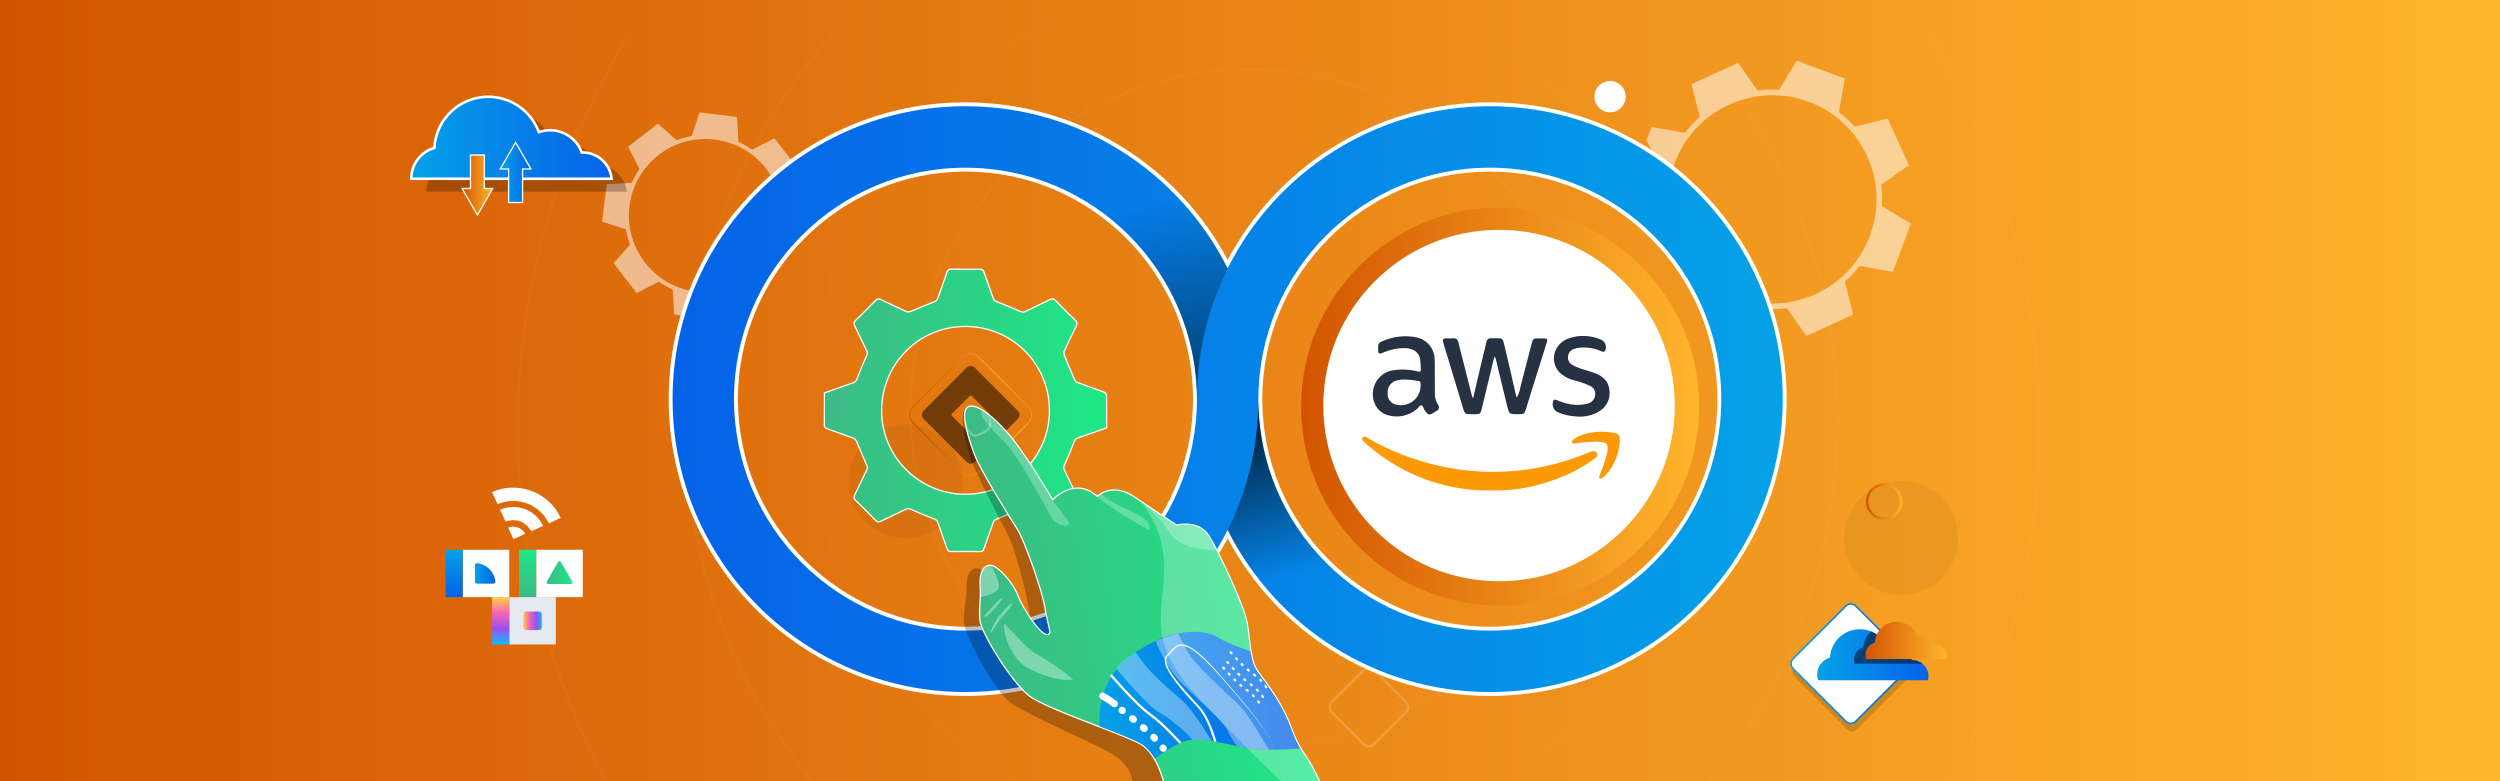
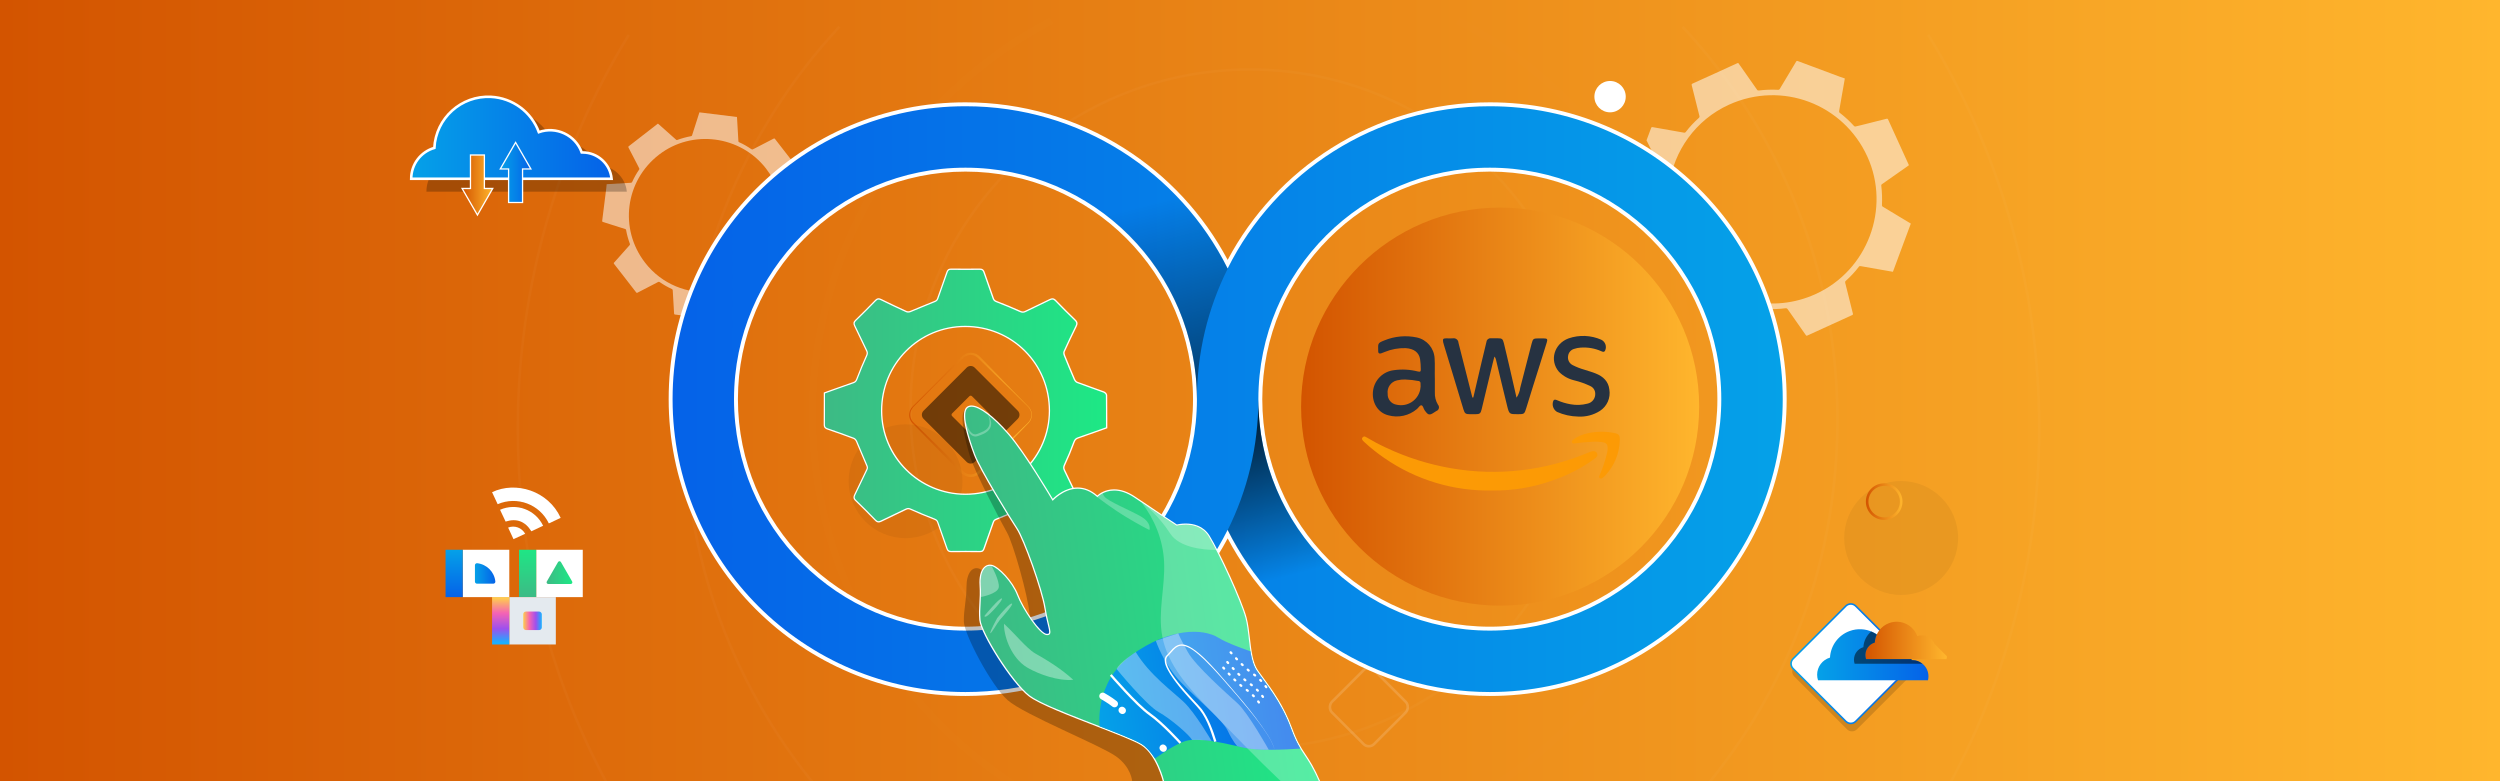
<svg xmlns="http://www.w3.org/2000/svg" xmlns:xlink="http://www.w3.org/1999/xlink" id="Layer_1" data-name="Layer 1" viewBox="0 0 1920 600">
  <defs>
    <style>
      .cls-1 {
        fill: url(#linear-gradient-16);
      }

      .cls-1, .cls-2 {
        opacity: .84;
      }

      .cls-3 {
        fill: url(#linear-gradient-2);
      }

      .cls-4 {
        fill: url(#linear-gradient-4);
      }

      .cls-4, .cls-5, .cls-6, .cls-7, .cls-8 {
        isolation: isolate;
      }

      .cls-9 {
        filter: url(#drop-shadow-2);
      }

      .cls-9, .cls-10, .cls-11, .cls-12, .cls-13, .cls-14, .cls-15, .cls-6, .cls-16, .cls-17, .cls-18, .cls-19, .cls-20, .cls-21, .cls-22, .cls-23 {
        stroke: #fff;
      }

      .cls-9, .cls-10, .cls-11, .cls-12, .cls-13, .cls-14, .cls-15, .cls-6, .cls-16, .cls-7, .cls-18, .cls-19, .cls-20, .cls-21, .cls-22, .cls-24, .cls-23 {
        stroke-miterlimit: 10;
      }

      .cls-9, .cls-10, .cls-11, .cls-12, .cls-13, .cls-14, .cls-16, .cls-17, .cls-7, .cls-18, .cls-20, .cls-21, .cls-22, .cls-24, .cls-23 {
        fill: none;
      }

      .cls-9, .cls-10, .cls-14, .cls-15, .cls-18, .cls-20, .cls-22, .cls-24 {
        stroke-width: 2px;
      }

      .cls-9, .cls-10, .cls-14, .cls-25, .cls-18, .cls-20, .cls-22 {
        opacity: .15;
      }

      .cls-26, .cls-27, .cls-28, .cls-29 {
        fill: #fff;
      }

      .cls-10 {
        filter: url(#drop-shadow-7);
      }

      .cls-30, .cls-8 {
        opacity: .5;
      }

      .cls-31 {
        fill: url(#linear-gradient-15);
      }

      .cls-11, .cls-12 {
        stroke-width: 1.78px;
      }

      .cls-32 {
        fill: url(#linear-gradient-18);
      }

      .cls-33 {
        opacity: .28;
      }

      .cls-34 {
        fill: url(#linear-gradient-14);
      }

      .cls-35 {
        fill: url(#linear-gradient-20);
      }

      .cls-36 {
        fill: #e4eaef;
      }

      .cls-12 {
        stroke-dasharray: 0 0 .89 5.35;
      }

      .cls-12, .cls-17, .cls-21, .cls-23 {
        stroke-linecap: round;
      }

      .cls-13 {
        filter: url(#drop-shadow-4);
      }

      .cls-13, .cls-37, .cls-16 {
        opacity: .05;
      }

      .cls-13, .cls-16 {
        stroke-width: 6px;
      }

      .cls-5 {
        fill: url(#linear-gradient-5);
      }

      .cls-14 {
        filter: url(#drop-shadow-6);
      }

      .cls-15 {
        fill: url(#linear-gradient-6);
      }

      .cls-6 {
        fill: url(#linear-gradient-8);
      }

      .cls-38 {
        fill: url(#linear-gradient-11);
      }

      .cls-2 {
        fill: url(#linear-gradient-17);
      }

      .cls-39 {
        fill: #263241;
      }

      .cls-16 {
        filter: url(#drop-shadow-3);
      }

      .cls-40 {
        fill: url(#linear-gradient-10);
      }

      .cls-17 {
        stroke-linejoin: round;
      }

      .cls-17, .cls-21, .cls-23 {
        stroke-width: 5.35px;
      }

      .cls-7 {
        stroke: url(#linear-gradient-3);
        stroke-width: 1.26px;
      }

      .cls-41 {
        fill: url(#linear-gradient-19);
        filter: url(#drop-shadow-9);
      }

      .cls-42 {
        fill: #fc9a05;
      }

      .cls-43 {
        fill: url(#linear-gradient-21);
      }

      .cls-19 {
        fill: url(#linear-gradient-7);
      }

      .cls-27, .cls-44 {
        opacity: .25;
      }

      .cls-45 {
        opacity: .53;
      }

      .cls-20 {
        filter: url(#drop-shadow-8);
      }

      .cls-28 {
        opacity: .35;
      }

      .cls-46 {
        fill: url(#linear-gradient-9);
      }

      .cls-22 {
        filter: url(#drop-shadow-5);
      }

      .cls-29 {
        filter: url(#drop-shadow-10);
      }

      .cls-47 {
        fill: url(#linear-gradient);
      }

      .cls-24 {
        stroke: url(#linear-gradient-22);
      }

      .cls-23 {
        stroke-dasharray: 0 0 .99 9.87;
      }

      .cls-48 {
        fill: url(#linear-gradient-12);
      }

      .cls-49 {
        fill: url(#linear-gradient-13);
      }
    </style>
    <linearGradient id="linear-gradient" x1="0" y1="300" x2="1920" y2="300" gradientUnits="userSpaceOnUse">
      <stop offset="0" stop-color="#d35400" />
      <stop offset="1" stop-color="#ffb62d" />
    </linearGradient>
    <filter id="drop-shadow-2" filterUnits="userSpaceOnUse">
      <feOffset dx="12.11" dy="12.11" />
      <feGaussianBlur result="blur" stdDeviation="13.84" />
      <feFlood flood-color="#000" flood-opacity=".5" />
      <feComposite in2="blur" operator="in" />
      <feComposite in="SourceGraphic" />
    </filter>
    <filter id="drop-shadow-3" filterUnits="userSpaceOnUse">
      <feOffset dx="15.79" dy="15.79" />
      <feGaussianBlur result="blur-2" stdDeviation="18.04" />
      <feFlood flood-color="#000" flood-opacity=".5" />
      <feComposite in2="blur-2" operator="in" />
      <feComposite in="SourceGraphic" />
    </filter>
    <filter id="drop-shadow-4" filterUnits="userSpaceOnUse">
      <feOffset dx="15.79" dy="15.79" />
      <feGaussianBlur result="blur-3" stdDeviation="18.04" />
      <feFlood flood-color="#000" flood-opacity=".5" />
      <feComposite in2="blur-3" operator="in" />
      <feComposite in="SourceGraphic" />
    </filter>
    <filter id="drop-shadow-5" filterUnits="userSpaceOnUse">
      <feOffset dx="20.57" dy="20.57" />
      <feGaussianBlur result="blur-4" stdDeviation="23.51" />
      <feFlood flood-color="#000" flood-opacity=".5" />
      <feComposite in2="blur-4" operator="in" />
      <feComposite in="SourceGraphic" />
    </filter>
    <filter id="drop-shadow-6" filterUnits="userSpaceOnUse">
      <feOffset dx="20.57" dy="20.57" />
      <feGaussianBlur result="blur-5" stdDeviation="23.51" />
      <feFlood flood-color="#000" flood-opacity=".5" />
      <feComposite in2="blur-5" operator="in" />
      <feComposite in="SourceGraphic" />
    </filter>
    <filter id="drop-shadow-7" filterUnits="userSpaceOnUse">
      <feOffset dx="26.81" dy="26.81" />
      <feGaussianBlur result="blur-6" stdDeviation="30.64" />
      <feFlood flood-color="#000" flood-opacity=".5" />
      <feComposite in2="blur-6" operator="in" />
      <feComposite in="SourceGraphic" />
    </filter>
    <filter id="drop-shadow-8" filterUnits="userSpaceOnUse">
      <feOffset dx="26.81" dy="26.81" />
      <feGaussianBlur result="blur-7" stdDeviation="30.64" />
      <feFlood flood-color="#000" flood-opacity=".5" />
      <feComposite in2="blur-7" operator="in" />
      <feComposite in="SourceGraphic" />
    </filter>
    <linearGradient id="linear-gradient-2" x1="697.7" y1="318.64" x2="793.24" y2="318.64" xlink:href="#linear-gradient" />
    <linearGradient id="linear-gradient-3" x1="1374.9" y1="509.71" x2="1467.89" y2="509.71" gradientUnits="userSpaceOnUse">
      <stop offset="0" stop-color="#05a1e8" />
      <stop offset="1" stop-color="#0562e8" />
    </linearGradient>
    <linearGradient id="linear-gradient-4" x1="1395.57" y1="502.84" x2="1481.06" y2="502.84" xlink:href="#linear-gradient-3" />
    <linearGradient id="linear-gradient-5" x1="1432.61" y1="491.86" x2="1495.18" y2="491.86" xlink:href="#linear-gradient" />
    <linearGradient id="linear-gradient-6" x1="315.8" y1="105.79" x2="469.7" y2="105.79" xlink:href="#linear-gradient-3" />
    <linearGradient id="linear-gradient-7" x1="384.21" y1="132.46" x2="407.71" y2="132.46" xlink:href="#linear-gradient-3" />
    <linearGradient id="linear-gradient-8" x1="354.9" y1="142.08" x2="378.4" y2="142.08" xlink:href="#linear-gradient" />
    <linearGradient id="linear-gradient-9" x1="405.2" y1="10269.49" x2="405.2" y2="10308.04" gradientTransform="translate(0 10728.34) scale(1 -1)" gradientUnits="userSpaceOnUse">
      <stop offset="0" stop-color="#3dba85" />
      <stop offset="1" stop-color="#1de885" />
    </linearGradient>
    <linearGradient id="linear-gradient-10" x1="419.79" y1="439.78" x2="439.57" y2="439.78" gradientTransform="matrix(1,0,0,1,0,0)" xlink:href="#linear-gradient-9" />
    <linearGradient id="linear-gradient-11" x1="384.52" y1="10269.19" x2="384.52" y2="10234.54" gradientTransform="translate(0 10728.34) scale(1 -1)" gradientUnits="userSpaceOnUse">
      <stop offset="0" stop-color="#ffcd4c" />
      <stop offset=".34" stop-color="#f563b4" />
      <stop offset=".68" stop-color="#9e50ed" />
      <stop offset=".99" stop-color="#1aafff" />
    </linearGradient>
    <linearGradient id="linear-gradient-12" x1="401.88" y1="476.78" x2="416.09" y2="476.78" gradientTransform="matrix(1,0,0,1,0,0)" xlink:href="#linear-gradient-11" />
    <linearGradient id="linear-gradient-13" x1="348.79" y1="10306.12" x2="348.79" y2="10269.75" gradientTransform="translate(0 10728.34) scale(1 -1)" xlink:href="#linear-gradient-3" />
    <linearGradient id="linear-gradient-14" x1="364.75" y1="440.4" x2="380.44" y2="440.4" xlink:href="#linear-gradient-3" />
    <linearGradient id="linear-gradient-15" x1="515.03" y1="306.54" x2="1370.64" y2="306.54" gradientTransform="translate(1885.66 613.08) rotate(-180)" xlink:href="#linear-gradient-3" />
    <linearGradient id="linear-gradient-16" x1="959.54" y1="308.6" x2="994.1" y2="441.1" gradientUnits="userSpaceOnUse">
      <stop offset="0" stop-color="#000" />
      <stop offset="1" stop-color="#000" stop-opacity="0" />
    </linearGradient>
    <linearGradient id="linear-gradient-17" x1="941.61" y1="399.04" x2="879.89" y2="157.08" xlink:href="#linear-gradient-16" />
    <linearGradient id="linear-gradient-18" x1="633.06" y1="315.18" x2="849.9" y2="315.18" gradientTransform="matrix(1,0,0,1,0,0)" xlink:href="#linear-gradient-9" />
    <linearGradient id="linear-gradient-19" x1="992.14" y1="305.18" x2="1297.87" y2="305.18" xlink:href="#linear-gradient" />
    <filter id="drop-shadow-9" filterUnits="userSpaceOnUse">
      <feOffset dx="7.1" dy="7.1" />
      <feGaussianBlur result="blur-8" stdDeviation="8.12" />
      <feFlood flood-color="#000" flood-opacity=".5" />
      <feComposite in2="blur-8" operator="in" />
      <feComposite in="SourceGraphic" />
    </filter>
    <filter id="drop-shadow-10" filterUnits="userSpaceOnUse">
      <feOffset dx="6.27" dy="6.27" />
      <feGaussianBlur result="blur-9" stdDeviation="7.17" />
      <feFlood flood-color="#000" flood-opacity=".5" />
      <feComposite in2="blur-9" operator="in" />
      <feComposite in="SourceGraphic" />
    </filter>
    <linearGradient id="linear-gradient-20" x1="1349.47" y1="622.08" x2="1592.69" y2="622.08" gradientTransform="translate(-666.05 29.84) rotate(-7.39)" xlink:href="#linear-gradient-9" />
    <linearGradient id="linear-gradient-21" x1="1430.14" y1="704.61" x2="1580.77" y2="704.61" gradientTransform="translate(-666.05 29.84) rotate(-7.39)" xlink:href="#linear-gradient-3" />
    <linearGradient id="linear-gradient-22" x1="1432.99" y1="385.24" x2="1461.1" y2="385.24" xlink:href="#linear-gradient" />
  </defs>
  <rect class="cls-47" width="1920" height="600" />
  <g>
    <g class="cls-45">
      <path class="cls-26" d="m488.55,224.52c.31.41.53.52,1.04.26,3.87-2.03,7.75-4.01,11.61-6.01,1.42-.73,2.84-1.45,4.23-2.2.46-.25.79-.22,1.22.08,2.96,2.04,6.06,3.85,9.34,5.31.49.22.64.5.67,1.01.34,5.95.7,11.88,1.04,17.82.03.52.17.7.68.77,2.46.3,4.92.61,7.38.93l21.91-18.28c-19.48,1.88-39.5-5.94-52.29-22.52-20.03-25.94-15.32-62.73,10.67-82.85,25.38-19.65,62.53-14.87,82.24,10.58,8.13,10.44,12.2,22.74,12.44,35.02l4.82-8.48c-.63-.21-1.27-.41-1.9-.61-.43-.13-.69-.32-.76-.8-.6-3.53-1.55-6.96-2.81-10.31-.26-.69-.07-1.06.35-1.53,2.31-2.56,4.6-5.15,6.89-7.73,1.63-1.83,3.24-3.69,4.89-5.5.32-.34.25-.54,0-.86-5.7-7.33-11.4-14.66-17.09-22-.3-.39-.54-.39-.96-.17-5.28,2.74-10.57,5.46-15.86,8.2-.42.22-.72.26-1.15-.03-3.02-2.07-6.17-3.92-9.53-5.4-.48-.22-.53-.54-.55-.97-.34-5.96-.7-11.93-1.04-17.9,0-.17-.04-.35-.06-.5-9.61-1.19-19.18-2.38-28.82-3.57-.62,1.95-1.27,3.98-1.92,6.02-1.24,3.9-2.48,7.79-3.74,11.69-.07.24-.38.52-.62.56-3.69.69-7.3,1.66-10.83,2.97-.2.07-.55,0-.7-.14-4.54-4.02-9.07-8.05-13.59-12.08-.13-.12-.29-.22-.48-.37l-.54.42c-7.28,5.66-14.55,11.31-21.84,16.95-.46.36-.43.62-.2,1.05,2.24,4.29,4.47,8.59,6.69,12.88.55,1.05,1.1,2.1,1.6,3.17.09.2.07.57-.06.76-2.09,3.04-3.91,6.23-5.42,9.6-.22.47-.51.59-.98.61-5.96.34-11.93.7-17.9,1.05-.18.01-.36.03-.7.07-.09.95-.16,1.92-.28,2.89-1.04,8.39-2.09,16.78-3.16,25.17-.07.53.04.75.57.92,5.72,1.8,11.43,3.63,17.15,5.44.4.13.57.3.64.73.63,3.61,1.63,7.13,2.89,10.57.16.44.13.73-.19,1.09-3.58,3.99-7.13,8-10.69,12.01-.4.46-.77.95-1.22,1.36-.4.38-.32.64-.02,1.03,2.86,3.66,5.71,7.32,8.55,10.99,2.81,3.61,5.61,7.23,8.4,10.86Z" />
    </g>
    <g class="cls-45">
      <path class="cls-26" d="m1299.91,64.19c-.63.29-.86.54-.66,1.3,1.47,5.75,2.88,11.5,4.31,17.24.52,2.1,1.03,4.2,1.59,6.28.19.68.04,1.11-.49,1.59-3.62,3.27-6.98,6.8-9.94,10.69-.45.58-.86.7-1.55.57-7.97-1.41-15.93-2.79-23.89-4.21-.7-.12-.98,0-1.23.66-1.17,3.16-2.35,6.31-3.53,9.46l17.32,34.69c3.6-26.34,20.22-50.37,46.13-62.1,40.56-18.36,87.73-.63,106.21,40.03,18.04,39.71.09,87.34-39.72,105.42-16.34,7.48-33.89,9.01-50.19,5.49l9.71,9.02c.48-.77.94-1.55,1.4-2.32.31-.53.64-.81,1.3-.76,4.85.31,9.69.12,14.51-.49.99-.12,1.42.24,1.91.95,2.67,3.86,5.37,7.7,8.06,11.53,1.91,2.73,3.86,5.43,5.74,8.18.35.53.64.5,1.13.28,11.47-5.25,22.95-10.49,34.44-15.71.61-.28.69-.59.53-1.21-1.97-7.84-3.91-15.69-5.88-23.53-.16-.62-.12-1.04.4-1.51,3.69-3.34,7.11-6.94,10.12-10.91.43-.56.88-.53,1.45-.42,7.99,1.41,15.99,2.81,24,4.22.23.04.48.06.68.08,4.58-12.33,9.15-24.62,13.74-36.99-2.39-1.43-4.87-2.93-7.36-4.42-4.76-2.86-9.53-5.71-14.28-8.61-.29-.17-.56-.66-.54-1,.24-5.1.09-10.18-.54-15.24-.03-.29.17-.72.4-.89,6.74-4.75,13.49-9.47,20.23-14.19.2-.14.38-.31.63-.51l-.38-.84c-5.2-11.39-10.4-22.78-15.58-34.18-.33-.72-.68-.76-1.33-.6-6.37,1.61-12.75,3.22-19.12,4.81-1.56.4-3.12.79-4.69,1.12-.3.06-.78-.08-.99-.32-3.37-3.71-7.02-7.12-11-10.17-.55-.44-.62-.86-.5-1.49,1.41-7.99,2.81-15.99,4.21-23.99.04-.24.07-.48.13-.95-1.23-.42-2.49-.81-3.73-1.27-10.77-4-21.54-8.02-32.3-12.05-.68-.25-1-.18-1.39.47-4.17,7-8.38,13.98-12.56,20.97-.29.49-.58.65-1.16.62-4.97-.29-9.93-.08-14.88.51-.63.07-1.01-.06-1.38-.59-4.16-5.98-8.35-11.93-12.53-17.9-.48-.67-1.02-1.32-1.42-2.04-.37-.65-.75-.62-1.35-.35-5.73,2.64-11.47,5.26-17.2,7.86-5.66,2.58-11.32,5.15-16.99,7.7Z" />
    </g>
    <circle class="cls-9" cx="947.85" cy="301.94" r="260.68" />
    <path class="cls-16" d="m1103.64-.03c109.26,56.47,183.94,170.5,183.94,301.98s-71.32,240.29-176.52,298.02" />
    <path class="cls-13" d="m784.64,599.97c-105.2-57.73-176.52-169.55-176.52-298.02S682.8,56.44,792.06-.03" />
    <path class="cls-22" d="m1271.6-.03c73.82,79.1,118.99,185.26,118.99,301.98s-43.68,219.36-115.33,298.02" />
    <path class="cls-14" d="m620.44,599.97c-71.65-78.66-115.33-183.24-115.33-298.02S550.28,79.07,624.1-.03" />
    <path class="cls-10" d="m453.7,599.97c-52.58-86.98-82.83-188.97-82.83-298.02S402.05,87.81,456.12-.03" />
    <path class="cls-20" d="m1456.48,599.97c52.58-86.98,82.83-188.97,82.83-298.02,0-110.71-31.18-214.14-85.25-301.98" />
    <path class="cls-30" d="m709.27,321.64l33.12,33.12c1.7,1.7,4.47,1.7,6.17,0l33.12-33.12c1.7-1.7,1.7-4.47,0-6.17l-33.12-33.12c-1.7-1.7-4.47-1.7-6.17,0l-33.12,33.12c-1.7,1.7-1.7,4.47,0,6.17Zm37.18-17.36l13.29,13.29c.54.54.54,1.42,0,1.96l-13.29,13.3c-.54.54-1.42.54-1.96,0l-13.3-13.3c-.54-.54-.54-1.42,0-1.96l13.3-13.29c.54-.54,1.42-.54,1.96,0Z" />
    <circle class="cls-26" cx="1236.53" cy="74.23" r="12.04" />
    <rect class="cls-18" x="1028.36" y="520.16" width="45.82" height="45.82" rx="5.68" ry="5.68" transform="translate(691.92 -584.3) rotate(45)" />
    <path class="cls-3" d="m789.62,312.37c-7.94-7.99-16.13-15.73-24.25-23.54-4.07-3.89-8.12-7.8-12.12-11.78l-1.5-1.48c-.52-.51-.97-.97-1.47-1.34-1.01-.76-2.2-1.32-3.46-1.52-2.52-.46-5.22.38-7.05,2.2l-12.13,11.76-6.07,5.87-6.02,5.93c-4.03,3.94-7.98,7.95-11.94,11.95l-1.49,1.5c-.5.51-.99.98-1.38,1.53-.79,1.09-1.35,2.36-1.54,3.69-.44,2.66.51,5.46,2.42,7.31,8.09,7.83,16.16,15.7,24.16,23.63l12.02,11.88,1.5,1.48c.52.52.96.96,1.45,1.33.99.74,2.16,1.29,3.39,1.48,2.47.45,5.1-.39,6.88-2.16,7.96-7.97,15.99-15.87,24.15-23.64l12.2-11.69c.99-.99,2.1-1.91,2.95-2.98.84-1.09,1.45-2.37,1.68-3.74.52-2.74-.42-5.68-2.39-7.66Zm.14-.14c1.01,1.01,1.77,2.25,2.21,3.61.46,1.35.53,2.82.32,4.23-.2,1.42-.8,2.77-1.65,3.93-.42.59-.94,1.09-1.42,1.6l-1.46,1.52-11.69,12.21c-7.78,8.15-15.67,16.18-23.64,24.15-2.21,2.23-5.52,3.3-8.62,2.75-1.55-.24-3.03-.91-4.28-1.84-.33-.22-.6-.5-.9-.76-.29-.27-.51-.5-.76-.76l-1.48-1.5-11.88-12.02c-7.92-8-15.79-16.07-23.63-24.16-2.09-2.14-3.05-5.29-2.49-8.19.24-1.46.9-2.82,1.78-3.98.44-.59.97-1.1,1.46-1.59l1.5-1.49c4-3.96,8.01-7.92,11.95-11.94l5.93-6.02,5.87-6.07,11.76-12.13c2.16-2.19,5.41-3.25,8.45-2.72,1.53.23,2.98.88,4.21,1.8.63.46,1.17,1.02,1.64,1.5l1.48,1.5c3.97,3.99,7.88,8.05,11.78,12.12,7.8,8.13,15.55,16.31,23.54,24.25Z" />
    <circle class="cls-37" cx="695.47" cy="369.58" r="43.73" />
    <circle class="cls-37" cx="1460.1" cy="413.17" r="43.73" />
    <g>
      <g>
        <path class="cls-25" d="m1378.01,519.59l40.53,40.53c2.08,2.08,5.47,2.08,7.55,0l40.53-40.53c2.08-2.08,2.08-5.46,0-7.55l-40.53-40.53c-2.08-2.08-5.46-2.08-7.55,0l-40.53,40.53c-2.09,2.08-2.09,5.47,0,7.55Z" />
        <path class="cls-26" d="m1377.09,513.49l40.53,40.53c2.08,2.08,5.47,2.08,7.55,0l40.53-40.53c2.08-2.08,2.08-5.46,0-7.55l-40.53-40.53c-2.08-2.08-5.46-2.08-7.55,0l-40.53,40.53c-2.09,2.08-2.09,5.47,0,7.55Z" />
        <path class="cls-7" d="m1377.09,513.49l40.53,40.53c2.08,2.08,5.47,2.08,7.55,0l40.53-40.53c2.08-2.08,2.08-5.46,0-7.55l-40.53-40.53c-2.08-2.08-5.46-2.08-7.55,0l-40.53,40.53c-2.09,2.08-2.09,5.47,0,7.55Z" />
      </g>
      <g>
        <path class="cls-4" d="m1481.06,519.4c0,1.04-.13,2.06-.37,3.03h-84.45c-.44-1.34-.68-2.77-.68-4.26,0-6.08,4.03-11.44,9.87-13.13.48-9.2,6.4-17.22,15.05-20.39,11.92-4.37,25.13,1.76,29.49,13.68,7.44-2.62,15.6,1.24,18.28,8.65h.38c6.86,0,12.42,5.57,12.42,12.42Z" />
-         <path class="cls-5" d="m1495.18,503.98c0,.76-.1,1.51-.27,2.21h-61.8c-.32-.98-.49-2.03-.49-3.12,0-4.45,2.95-8.37,7.23-9.61.35-6.73,4.69-12.61,11.02-14.93,8.72-3.2,18.39,1.28,21.58,10.01,5.44-1.92,11.42.91,13.38,6.33h.28c5.02,0,9.09,4.07,9.09,9.09Z" />
+         <path class="cls-5" d="m1495.18,503.98c0,.76-.1,1.51-.27,2.21h-61.8c-.32-.98-.49-2.03-.49-3.12,0-4.45,2.95-8.37,7.23-9.61.35-6.73,4.69-12.61,11.02-14.93,8.72-3.2,18.39,1.28,21.58,10.01,5.44-1.92,11.42.91,13.38,6.33h.28Z" />
        <path class="cls-8" d="m1476.47,509.76h-52.13c-.32-.98-.49-2.03-.49-3.12,0-4.45,2.95-8.37,7.23-9.61.25-4.78,2.5-9.12,6.05-12.06,1.49.61,2.92,1.37,4.25,2.29-.89,1.92-1.43,4.02-1.54,6.21-4.28,1.24-7.22,5.16-7.23,9.61,0,1.09.17,2.14.5,3.12h34.85c.11.26.21.52.31.78h.38c2.96,0,5.69,1.04,7.83,2.78Z" />
      </g>
    </g>
    <g>
      <path class="cls-44" d="m481.39,147.18h-153.9c-.01-10.97,7.24-20.63,17.78-23.68,1.19-22.84,20.67-40.4,43.51-39.21,16.57.86,31.02,11.53,36.74,27.1,13.4-4.72,28.11,2.25,32.94,15.61h.66c11.51,0,21.14,8.73,22.28,20.18Z" />
      <path class="cls-15" d="m469.7,137.27h-153.9c-.01-10.97,7.24-20.63,17.78-23.68,1.19-22.84,20.67-40.4,43.51-39.21,16.57.86,31.02,11.53,36.74,27.1,13.4-4.72,28.11,2.25,32.94,15.61h.66c11.51,0,21.14,8.73,22.28,20.18Z" />
      <polygon class="cls-19" points="407.71 129.77 401.32 129.77 401.32 155.52 390.6 155.52 390.6 129.77 384.21 129.77 395.98 109.4 407.71 129.77" />
      <polygon class="cls-6" points="354.9 144.75 361.32 144.75 361.32 119.03 372.01 119.03 372.01 144.75 378.4 144.75 366.67 165.14 354.9 144.75" />
    </g>
    <g>
      <rect class="cls-26" x="411.81" y="422.22" width="35.75" height="36.37" />
      <rect class="cls-46" x="398.6" y="422.22" width="13.21" height="36.37" />
      <path class="cls-40" d="m428.56,431.69l-8.6,14.9c-.35.61-.14,1.4.47,1.75.19.11.41.17.64.17h17.23c.71,0,1.28-.58,1.28-1.29,0-.22-.06-.44-.17-.64l-8.6-14.9c-.36-.62-1.15-.83-1.77-.48-.2.11-.36.28-.48.48Z" />
      <rect class="cls-36" x="391.12" y="458.59" width="35.75" height="36.37" />
      <rect class="cls-38" x="377.92" y="458.59" width="13.21" height="36.37" />
      <rect class="cls-48" x="401.88" y="469.68" width="14.21" height="14.21" rx="2" ry="2" />
      <rect class="cls-26" x="355.39" y="422.22" width="35.75" height="36.37" />
      <rect class="cls-49" x="342.19" y="422.22" width="13.21" height="36.37" />
      <path class="cls-34" d="m378.89,448.26h-12.59c-.86,0-1.55-.69-1.55-1.55v-12.6c0-.86.69-1.55,1.54-1.56.05,0,.11,0,.16,0,7.37.8,13.19,6.62,13.98,14,.09.85-.54,1.61-1.39,1.7-.05,0-.11,0-.16,0Z" />
    </g>
    <g>
      <path class="cls-26" d="m382.15,387.12l-4.24-9.12c18.21-8.69,43.16-1.13,52.69,19.72l-9.09,4.27c-7-14.7-24.38-21.22-39.32-14.76l-.04-.1Z" />
      <path class="cls-26" d="m417.13,403.78l-9.05,4.25c-4.72-7.67-11.33-10.15-19.78-7.46l-4.27-9.06c12.54-5.51,27.18-.08,33.09,12.27Z" />
      <path class="cls-26" d="m390.24,405.19c4.94-1.97,10.56.08,13.08,4.76l-8.96,4.12-4.12-8.88Z" />
    </g>
    <g>
      <g>
        <g>
          <path class="cls-31" d="m1144.19,532.99c-42.88,0-84.62-12.04-120.71-34.83-34.28-21.64-62.11-52-80.64-87.93-18.53,35.93-46.36,66.29-80.64,87.93-36.09,22.78-77.83,34.83-120.71,34.83-60.48,0-117.35-23.56-160.12-66.33s-66.33-99.64-66.33-160.12,23.56-117.35,66.33-160.12c42.77-42.77,99.64-66.33,160.12-66.33,42.88,0,84.62,12.04,120.71,34.83,34.28,21.64,62.11,52,80.64,87.93,18.53-35.93,46.36-66.29,80.64-87.93,36.09-22.78,77.83-34.83,120.71-34.83,60.48,0,117.35,23.56,160.12,66.33,42.77,42.77,66.33,99.64,66.33,160.12s-23.56,117.35-66.33,160.12c-42.77,42.77-99.64,66.33-160.12,66.33Zm0-402.71c-97.19,0-176.26,79.07-176.26,176.26s79.07,176.26,176.26,176.26,176.26-79.07,176.26-176.26-79.07-176.26-176.26-176.26Zm-402.71,0c-97.19,0-176.26,79.07-176.26,176.26s79.07,176.26,176.26,176.26,176.26-79.07,176.26-176.26-79.07-176.26-176.26-176.26Z" />
          <path class="cls-26" d="m1144.19,81.59c124.23,0,224.95,100.72,224.95,224.95s-100.72,224.95-224.95,224.95c-88.16,0-164.49-50.73-201.35-124.57-36.87,73.84-113.19,124.57-201.35,124.57-124.23,0-224.95-100.72-224.95-224.95s100.72-224.95,224.95-224.95c88.16,0,164.49,50.73,201.35,124.57,36.87-73.84,113.19-124.57,201.35-124.57m0,402.71c98.17,0,177.76-79.58,177.76-177.76s-79.58-177.76-177.76-177.76-177.76,79.58-177.76,177.76,79.58,177.76,177.76,177.76m-402.71,0c98.17,0,177.76-79.58,177.76-177.76s-79.58-177.76-177.76-177.76-177.76,79.58-177.76,177.76,79.58,177.76,177.76,177.76m402.71-405.71c-43.17,0-85.18,12.12-121.51,35.06-33.69,21.27-61.2,50.91-79.84,85.96-18.64-35.06-46.14-64.69-79.84-85.96-36.33-22.93-78.35-35.06-121.51-35.06-30.77,0-60.62,6.03-88.73,17.92-27.14,11.48-51.52,27.92-72.46,48.85-20.93,20.93-37.37,45.31-48.85,72.46-11.89,28.1-17.92,57.96-17.92,88.73s6.03,60.62,17.92,88.73c11.48,27.14,27.92,51.52,48.85,72.46,20.93,20.93,45.31,37.37,72.46,48.85,28.1,11.89,57.96,17.92,88.73,17.92,43.17,0,85.18-12.12,121.51-35.06,33.69-21.27,61.2-50.91,79.84-85.96,18.64,35.06,46.14,64.69,79.84,85.96,36.33,22.93,78.35,35.06,121.51,35.06,30.77,0,60.62-6.03,88.73-17.92,27.14-11.48,51.52-27.92,72.46-48.85,20.93-20.93,37.37-45.31,48.85-72.46,11.89-28.1,17.92-57.96,17.92-88.73s-6.03-60.62-17.92-88.73c-11.48-27.14-27.92-51.52-48.85-72.46-20.93-20.93-45.31-37.37-72.46-48.85-28.1-11.89-57.96-17.92-88.73-17.92h0Zm0,402.71c-96.36,0-174.76-78.4-174.76-174.76s78.4-174.76,174.76-174.76,174.76,78.4,174.76,174.76-78.4,174.76-174.76,174.76h0Zm-402.71,0c-96.36,0-174.76-78.4-174.76-174.76s78.4-174.76,174.76-174.76,174.76,78.4,174.76,174.76-78.4,174.76-174.76,174.76h0Z" />
        </g>
        <path class="cls-1" d="m1038.84,449.99h-68.14c-10.83-13.1-20.21-27.47-27.87-42.82,15.1-30.22,23.6-64.29,23.6-100.36,0,58.74,28.5,110.81,72.41,143.18Z" />
        <path class="cls-2" d="m942.83,206.44c-15.1,30.22-23.6,64.29-23.6,100.36,0-66.71-36.74-124.84-91.11-155.23h76.13c15.44,16.17,28.5,34.66,38.57,54.87Z" />
      </g>
      <g>
        <path class="cls-32" d="m752.53,423.62c-3.45-.04-7.1-.07-10.84-.07s-7.43.02-11.14.06h0c-1.84,0-2.71-.62-3.26-2.27-1.2-3.53-2.47-7.11-3.71-10.57-1.13-3.16-2.3-6.42-3.4-9.65-.48-1.42-1.25-1.93-2.69-2.49-6.5-2.52-12.42-4.99-18.07-7.55-.76-.34-1.34-.5-1.9-.5s-1.09.15-1.74.46c-2.96,1.45-5.93,2.86-8.91,4.27-3.34,1.59-6.8,3.23-10.17,4.89-.78.38-1.38.56-1.94.56-.84,0-1.6-.39-2.44-1.26-5.03-5.21-10.13-10.32-15.17-15.17-1.6-1.54-1.46-2.78-.67-4.39,1.63-3.33,3.25-6.73,4.81-10.02,1.47-3.11,2.94-6.21,4.45-9.3.53-1.09.52-1.86-.06-3.16-1.44-3.25-2.82-6.58-4.17-9.8-1.19-2.86-2.42-5.81-3.68-8.69-.39-.9-1.25-1.98-2.12-2.31-6.44-2.44-13.22-4.87-20.16-7.21-1.6-.54-2.52-1.27-2.5-3.36.07-5.83.06-11.8.05-17.56,0-2.12,0-6.72,0-6.72,0,0,4.26-1.52,6.22-2.23,5.27-1.89,10.72-3.85,16.09-5.69,1.55-.53,2.11-1.37,2.67-2.84,2.32-6.06,4.82-12.06,7.44-17.84.7-1.55.72-2.52.05-3.87-1.6-3.25-3.18-6.58-4.71-9.8-1.47-3.1-2.95-6.2-4.46-9.28-.72-1.48-.86-2.69.66-4.17,5.2-5.04,10.36-10.21,15.36-15.36.77-.8,1.51-1.17,2.31-1.17.54,0,1.11.16,1.85.52,7.63,3.72,13.86,6.67,19.59,9.27.33.15.76.23,1.26.23.56,0,1.16-.11,1.62-.29,2.71-1.09,5.45-2.24,8.1-3.35,3.42-1.44,6.96-2.92,10.48-4.29,1.46-.57,2.07-1.14,2.49-2.35,1.06-3.06,2.15-6.12,3.24-9.17,1.29-3.61,2.62-7.34,3.88-11.03.51-1.5,1.18-2.36,3.11-2.36,3.54.04,7.18.07,10.93.07s7.43-.02,11.14-.06h0c1.84,0,2.71.61,3.27,2.27,1.19,3.53,2.47,7.11,3.71,10.56,1.13,3.16,2.3,6.42,3.4,9.65.49,1.42,1.25,1.94,2.69,2.49,6.47,2.49,12.31,4.92,17.85,7.42.89.4,1.57.58,2.2.58s1.22-.16,1.92-.51c3.17-1.57,6.41-3.11,9.55-4.6,3.05-1.45,6.21-2.95,9.29-4.48.75-.37,1.36-.55,1.91-.55.85,0,1.61.4,2.46,1.28,5.25,5.44,10.15,10.34,14.98,14.98,1.76,1.69,1.6,3.05.72,4.82-3.1,6.24-6.18,12.75-9.17,19.35-.33.73-.15,1.99.2,2.86,2.67,6.67,5.2,12.73,7.73,18.52.39.89,1.25,1.96,2.13,2.29,3.72,1.41,7.53,2.76,11.21,4.08,3.06,1.09,6.12,2.18,9.17,3.31.84.31,2.11,1.43,2.12,2.4.1,6.51.09,13.16.08,19.58v5.49s-.34.12-.34.12c-1.97.7-3.93,1.4-5.88,2.1-5.12,1.83-10.41,3.73-15.63,5.5-1.75.6-2.57,1.42-3.25,3.27-2.13,5.82-4.56,11.66-7.22,17.38-.79,1.7-.81,2.8-.05,4.34,1.61,3.26,3.2,6.59,4.73,9.82,1.43,3.01,2.87,6.03,4.34,9.02.84,1.7.64,2.87-.69,4.16-5.3,5.15-10.47,10.31-15.35,15.36-.76.79-1.49,1.15-2.29,1.15-.54,0-1.12-.17-1.88-.53-7.83-3.81-13.88-6.67-19.6-9.27-.32-.15-.75-.22-1.23-.22-.56,0-1.16.11-1.63.3-2.7,1.08-5.43,2.23-8.07,3.34-3.43,1.44-6.98,2.93-10.51,4.3-1.46.57-2.07,1.14-2.49,2.35-1.06,3.06-2.15,6.12-3.24,9.17-1.29,3.61-2.63,7.35-3.88,11.04-.51,1.5-1.18,2.36-3.11,2.36h-.09Zm-11.28-172.87c-17.24.01-33.38,6.73-45.47,18.93-12.09,12.2-18.74,28.48-18.72,45.85.03,35.34,28.93,64.09,64.42,64.09,35.55-.03,64.44-28.82,64.45-64.19,0-17.43-6.68-33.71-18.81-45.85-12.13-12.14-28.41-18.83-45.82-18.83v-.5l-.04.5Z" />
        <path class="cls-26" d="m730.37,207.25s.06,0,.08,0c3.61.05,7.22.07,10.83.07s7.44-.02,11.16-.06c.03,0,.05,0,.08,0,1.47,0,2.19.41,2.71,1.93,2.29,6.77,4.8,13.45,7.11,20.21.54,1.59,1.45,2.21,2.98,2.79,6,2.31,11.96,4.76,17.82,7.41.89.4,1.65.62,2.41.62.68,0,1.36-.18,2.15-.57,6.24-3.1,12.59-5.98,18.83-9.08.65-.32,1.19-.49,1.69-.49.72,0,1.36.35,2.1,1.13,4.91,5.09,9.9,10.1,15,14.99,1.48,1.42,1.48,2.5.62,4.23-3.18,6.4-6.23,12.86-9.18,19.37-.4.89-.2,2.28.19,3.26,2.49,6.21,5.06,12.4,7.74,18.53.45,1.03,1.42,2.19,2.42,2.56,6.76,2.55,13.61,4.88,20.39,7.39.76.28,1.79,1.27,1.8,1.94.12,8.2.08,16.4.08,24.71-7.22,2.57-14.34,5.17-21.51,7.6-1.9.65-2.84,1.6-3.56,3.57-2.15,5.88-4.56,11.67-7.2,17.34-.84,1.81-.88,3.07-.04,4.77,3.08,6.25,6,12.58,9.07,18.84.72,1.46.64,2.39-.59,3.58-5.2,5.05-10.32,10.17-15.36,15.37-.69.71-1.28,1-1.93,1-.5,0-1.04-.18-1.66-.48-6.5-3.16-13.03-6.28-19.61-9.28-.41-.19-.92-.27-1.44-.27-.63,0-1.29.12-1.82.33-6.21,2.49-12.33,5.22-18.57,7.64-1.47.57-2.28,1.2-2.78,2.66-2.33,6.75-4.82,13.45-7.13,20.21-.49,1.45-1.08,2.03-2.64,2.03-.03,0-.05,0-.08,0-3.62-.05-7.24-.07-10.87-.07s-7.42.02-11.13.06c-.03,0-.05,0-.08,0-1.47,0-2.19-.41-2.71-1.93-2.29-6.77-4.8-13.45-7.11-20.21-.54-1.59-1.46-2.2-2.98-2.79-6.08-2.35-12.11-4.85-18.05-7.54-.79-.36-1.45-.54-2.1-.54s-1.25.17-1.96.52c-6.34,3.1-12.76,6.04-19.08,9.16-.66.33-1.21.5-1.72.5-.71,0-1.34-.34-2.08-1.11-4.97-5.15-10.03-10.22-15.18-15.18-1.35-1.3-1.33-2.26-.57-3.81,3.15-6.41,6.13-12.91,9.26-19.33.64-1.31.54-2.25-.05-3.58-2.71-6.12-5.16-12.36-7.84-18.49-.45-1.03-1.4-2.2-2.4-2.58-6.68-2.53-13.41-4.93-20.17-7.22-1.58-.53-2.18-1.17-2.16-2.88.09-7.94.04-15.87.04-23.94,7.38-2.63,14.65-5.28,21.97-7.79,1.67-.57,2.36-1.5,2.98-3.13,2.29-6.01,4.77-11.96,7.43-17.81.73-1.61.8-2.76.05-4.3-3.11-6.33-6.07-12.74-9.17-19.08-.71-1.45-.68-2.38.56-3.59,5.2-5.04,10.32-10.17,15.37-15.37.69-.71,1.29-1.02,1.95-1.02.49,0,1.02.17,1.64.47,6.5,3.17,13.02,6.29,19.61,9.28.42.19.93.27,1.47.27.63,0,1.28-.12,1.81-.33,6.22-2.49,12.33-5.22,18.58-7.64,1.47-.57,2.28-1.2,2.78-2.66,2.33-6.75,4.82-13.45,7.13-20.21.49-1.45,1.08-2.02,2.64-2.02m11.12,172.87h.05c35.86-.03,64.88-28.96,64.89-64.69,0-36.31-28.85-65.18-65.14-65.18h-.04c-35.92.02-64.72,29.09-64.69,65.28.03,35.68,29.1,64.59,64.93,64.59m-11.12-173.87c-2.21,0-3.03,1.08-3.58,2.7-1.26,3.69-2.59,7.42-3.88,11.03-1.07,3-2.18,6.11-3.24,9.18-.37,1.08-.86,1.54-2.2,2.05-3.53,1.37-7.07,2.85-10.5,4.29-2.65,1.11-5.38,2.26-8.09,3.35-.41.16-.93.26-1.44.26-.42,0-.79-.07-1.05-.18-5.73-2.61-11.96-5.55-19.58-9.27-.81-.4-1.45-.57-2.07-.57-.95,0-1.8.42-2.67,1.32-4.99,5.15-10.15,10.31-15.34,15.35-1.49,1.44-1.71,2.81-.76,4.74,1.51,3.08,3,6.22,4.45,9.27,1.53,3.22,3.12,6.56,4.72,9.82.59,1.2.58,2.04-.06,3.44-2.62,5.79-5.13,11.8-7.45,17.87-.58,1.53-1.14,2.12-2.37,2.54-5.38,1.84-10.84,3.8-16.12,5.7-1.95.7-3.9,1.4-5.86,2.1l-.66.24v.71c0,2.13,0,4.26,0,6.38,0,5.76.02,11.72-.05,17.55-.03,2.38,1.11,3.26,2.84,3.84,6.93,2.34,13.71,4.77,20.14,7.21.64.24,1.45,1.14,1.84,2.04,1.26,2.88,2.49,5.83,3.68,8.69,1.34,3.22,2.73,6.56,4.17,9.81.52,1.17.53,1.78.07,2.73-1.51,3.09-3.01,6.25-4.46,9.31-1.56,3.29-3.17,6.7-4.81,10.02-.85,1.72-1.04,3.22.77,4.97,5.04,4.85,10.14,9.95,15.16,15.15.94.98,1.81,1.42,2.8,1.42.64,0,1.31-.19,2.16-.61,3.37-1.66,6.82-3.3,10.16-4.89,2.93-1.39,5.95-2.83,8.92-4.28.58-.29,1.05-.41,1.52-.41s1,.14,1.69.45c5.66,2.57,11.58,5.04,18.1,7.56,1.31.51,1.97.94,2.39,2.18,1.1,3.23,2.27,6.5,3.4,9.66,1.24,3.45,2.51,7.02,3.71,10.55.63,1.85,1.69,2.61,3.66,2.61h.09c3.95-.04,7.59-.06,11.12-.06,3.75,0,7.4.02,10.85.07h.09c2.21,0,3.03-1.08,3.58-2.7,1.25-3.68,2.59-7.41,3.88-11.02,1.07-3.01,2.19-6.11,3.25-9.19.37-1.08.86-1.54,2.2-2.05,3.54-1.37,7.09-2.86,10.53-4.31,2.64-1.11,5.36-2.25,8.06-3.33.41-.17.94-.26,1.44-.26.41,0,.77.06,1.02.18,5.72,2.6,11.76,5.46,19.59,9.27.83.4,1.48.58,2.1.58.94,0,1.78-.42,2.65-1.31,4.88-5.04,10.04-10.2,15.34-15.35,1.5-1.46,1.73-2.83.79-4.74-1.47-3-2.93-6.06-4.34-9.03-1.53-3.22-3.12-6.55-4.73-9.81-.69-1.4-.68-2.34.05-3.9,2.67-5.72,5.1-11.58,7.24-17.42.62-1.71,1.34-2.43,2.94-2.97,5.21-1.77,10.5-3.67,15.61-5.5,1.96-.7,3.93-1.41,5.91-2.11l.66-.24v-.71c0-1.72,0-3.43,0-5.14,0-6.43.01-13.08-.08-19.59-.02-1.22-1.44-2.49-2.45-2.87-3.05-1.13-6.16-2.24-9.17-3.31-3.68-1.31-7.49-2.67-11.21-4.08-.65-.25-1.46-1.14-1.85-2.03-2.52-5.78-5.05-11.83-7.73-18.51-.35-.87-.44-1.96-.21-2.47,2.99-6.6,6.07-13.1,9.16-19.33.93-1.87,1.14-3.51-.83-5.4-4.83-4.64-9.73-9.54-14.97-14.97-.64-.67-1.55-1.43-2.82-1.43-.64,0-1.31.19-2.14.6-3.08,1.52-6.24,3.03-9.29,4.48-3.14,1.49-6.38,3.03-9.54,4.6-.63.31-1.18.46-1.7.46-.56,0-1.18-.17-2-.54-5.55-2.51-11.4-4.94-17.87-7.43-1.31-.5-1.97-.94-2.39-2.18-1.1-3.23-2.27-6.5-3.4-9.66-1.24-3.45-2.51-7.02-3.71-10.55-.63-1.85-1.69-2.61-3.66-2.61h-.09c-3.97.04-7.62.06-11.15.06-3.74,0-7.38-.02-10.82-.07h-.1Zm11.12,172.87c-35.22,0-63.89-28.53-63.93-63.59-.02-17.24,6.58-33.39,18.57-45.5,11.99-12.1,28.01-18.77,45.12-18.78,17.32,0,33.47,6.64,45.51,18.68,12.04,12.05,18.67,28.21,18.67,45.5,0,35.09-28.67,63.66-63.89,63.69h-.05Z" />
      </g>
    </g>
    <circle class="cls-41" cx="1145" cy="305.18" r="152.86" />
-     <circle class="cls-29" cx="1145" cy="305.18" r="134.96" />
    <g>
      <g>
        <g class="cls-44">
          <path d="m869.53,600.01s-.68-10.72-12.37-19.1c-11.69-8.39-70.8-32.11-83.35-43.24-12.55-11.13-33.46-50.67-33.58-60.45-.12-9.78,1.98-15.5,2.02-26.46.04-10.96,4.54-15.54,9.29-14.19,4.74,1.35,14.77,13.1,17.97,23.63,3.2,10.53,15.01,31.64,20.64,32.24s1.78-6.2.56-20.69c-1.22-14.49-12.65-54.59-17.3-62.71-4.66-8.11-25.06-47.09-28.56-58.77s-8.72-32.69-3.22-36.17c5.5-3.48,17.52,6.52,29.55,22.47,12.03,15.94,30.58,53.28,30.58,53.28,0,0,18.05-17.75,34.47-.44,0,0,11.46-10.94,28.46,2.37,17,13.31,30.79,23.79,30.79,23.79,0,0,16.92-3.46,23.89,9.75,6.97,13.22,21.37,51.27,23.91,64.41,2.54,13.13.14,31.46,5.97,41.24,5.83,9.79,16.85,24.51,23.03,45.81,6.17,21.3,30.68-.76,39.1,23.09l-141.85.13Z" />
        </g>
        <g>
          <path class="cls-35" d="m893.69,600.57l-.09-.37c-.05-.21-5.07-20.98-17-28.35-5.19-3.21-19.48-8.72-34.6-14.56-20.58-7.94-43.9-16.95-51.57-22.86-13.14-10.13-37.04-48.42-37.85-58.33-.4-4.92-.17-8.8.07-12.92.24-4.03.48-8.2.13-13.63-.4-6.1.71-10.87,3.12-13.44,1.23-1.31,2.75-2,4.42-2,.44,0,.88.05,1.33.14,5.25,1.11,16.04,12.5,19.9,22.63,4,10.5,17.06,30.24,22.39,30.43h.23c.85,0,1.41-.18,1.71-.56.82-1.04.14-3.78-.88-7.93-.76-3.09-1.7-6.93-2.43-11.64-2.22-14.43-16.38-53.51-21.51-61.17-5.3-7.91-28.24-45.19-32.59-56.76-4.46-11.85-11.11-32.33-5.54-36.41.88-.64,1.96-.97,3.22-.97,6.16,0,16.8,8.01,28.45,21.42,12.09,13.92,31.18,45.96,33.91,50.57,1.88-1.94,9.4-9.01,19.16-9.01,5.32,0,10.39,2.13,15.09,6.33,1.23-1.17,5.7-4.9,12.94-4.9,5.1,0,10.45,1.87,15.9,5.57,16.61,11.25,30.46,20.36,32.18,21.49.76-.19,3.41-.78,6.87-.78,5.61,0,13.29,1.58,17.96,9.13,7.77,12.56,24.87,49.63,28.35,62.73,1.3,4.88,1.96,10.62,2.59,16.17,1.06,9.18,2.15,18.66,6.14,24.42,1.2,1.73,2.62,3.66,4.12,5.69,6.68,9.08,15.84,21.51,22.07,38.53,3.93,10.72,6.9,15.17,10.35,20.33,3.14,4.7,6.71,10.02,11.57,21.26l.29.68-120.39-.94Z" />
          <path class="cls-26" d="m746.15,312.36c6.24,0,17.01,8.51,28.09,21.25,13.1,15.08,34.18,51.05,34.18,51.05,0,0,8.25-9.32,19.25-9.32,4.68,0,9.86,1.69,15.11,6.51,0,0,4.64-5.09,12.92-5.09,4.28,0,9.54,1.36,15.63,5.49,17.87,12.11,32.36,21.61,32.36,21.61,0,0,2.95-.82,6.96-.82,5.5,0,13,1.55,17.55,8.9,7.86,12.7,24.86,49.68,28.29,62.6,3.44,12.93,2.31,31.37,8.8,40.73,6.49,9.36,18.5,23.29,26.13,44.12,7.63,20.83,11.89,18.4,21.93,41.61l-119.28-.93s-4.98-21.08-17.22-28.65c-12.24-7.56-72.84-27.15-86.14-37.39-13.29-10.24-36.87-48.24-37.66-57.99-.79-9.75.91-15.6.2-26.53-.65-9.99,2.78-14.93,7.06-14.93.4,0,.81.04,1.23.13,4.82,1.02,15.64,12.05,19.55,22.33,3.91,10.28,17.16,30.53,22.82,30.74.09,0,.17,0,.25,0,5.28,0,1.06-6.53-1.12-20.69-2.22-14.38-16.38-53.59-21.59-61.36-5.21-7.77-28.25-45.25-32.54-56.66-4.29-11.41-10.95-32.01-5.7-35.86.81-.59,1.8-.88,2.94-.88m0-.96c-1.36,0-2.54.36-3.51,1.06-5.53,4.06-.13,22.34,5.37,36.97,4.37,11.6,27.33,48.93,32.64,56.85,5.11,7.63,19.22,46.58,21.43,60.98.73,4.73,1.67,8.58,2.43,11.68.91,3.73,1.64,6.67.96,7.52-.2.25-.65.38-1.33.38-.07,0-.14,0-.22,0-4.7-.17-17.66-18.82-21.96-30.12-3.9-10.26-14.9-21.8-20.25-22.93-.48-.1-.96-.15-1.43-.15-1.8,0-3.45.74-4.77,2.15-2.5,2.67-3.65,7.57-3.24,13.8.35,5.4.11,9.55-.13,13.57-.24,4.13-.47,8.03-.07,12.98.84,10.24,24.47,48.22,38.03,58.67,7.73,5.95,31.09,14.97,51.69,22.93,15.1,5.83,29.37,11.34,34.52,14.52,11.77,7.27,16.74,27.84,16.79,28.05l.17.73h.75s119.28.93,119.28.93h1.47s-.59-1.34-.59-1.34c-4.88-11.28-8.46-16.62-11.61-21.34-3.43-5.13-6.39-9.55-10.3-20.22-6.26-17.09-15.43-29.55-22.13-38.65-1.5-2.03-2.91-3.95-4.11-5.68-3.92-5.65-5.01-15.08-6.05-24.2-.64-5.57-1.3-11.32-2.61-16.24-3.49-13.13-20.61-50.28-28.4-62.86-4.79-7.73-12.63-9.36-18.37-9.36-3.24,0-5.8.52-6.78.75-2.32-1.53-15.86-10.44-32-21.37-5.54-3.75-10.98-5.65-16.17-5.65-6.86,0-11.32,3.29-12.94,4.74-4.7-4.09-9.77-6.16-15.08-6.16-9.3,0-16.59,6.27-19.06,8.71-3.64-6.14-21.92-36.61-33.64-50.11-11.74-13.52-22.51-21.58-28.81-21.58h0Z" />
        </g>
        <path class="cls-43" d="m998.62,574.92c-11.96.85-32.06,1.76-42.57-.54-15.59-3.43-31.25-7.57-43.17-5.84-6.27.9-17.02,7.69-25.8,13.94-3.37-4.87-6.9-8.96-10.24-11.03-4.97-3.06-17.86-8.08-32.33-13.69,0,0-4.28-34,24.69-54.82,28.96-20.82,54.68-20.63,66.74-13.04,5.21,3.26,14.96,7.05,24.35,10.28.93,5.91,2.31,11.28,4.98,15.13,6.5,9.35,18.5,23.28,26.13,44.11,2.7,7.35,4.97,11.8,7.21,15.5Z" />
-         <path class="cls-27" d="m807,396.34c-5.46-9.49-24.39-44.81-33.92-55.06-9.51-10.26-22.84-21.93-18.79-25.91,5.77,3.55,12.79,10.01,19.94,18.24,13.11,15.08,34.19,51.05,34.19,51.05,0,0,9.96,11.73,12.27,16,2.32,4.29-8.25,5.19-13.69-4.32Z" />
        <path class="cls-27" d="m882.74,407.04s-6.87-3.32-17.89-9.98c-11.01-6.67-22.08-15.21-22.08-15.21,0,0,1.34-1.47,3.88-2.82.48.67.97,1.4,1.43,2.13,2.24,3.7,20.17,10.77,28.43,15.67,8.25,4.92,6.23,10.22,6.23,10.22Z" />
        <path class="cls-28" d="m756.31,472.67s11-13.35,13.02-13.08-9.42,12.83-11.7,13.77c-2.28.94-1.32-.69-1.32-.69Z" />
        <path class="cls-28" d="m765.79,474.77c3.47-4.44,10.02-11.86,11.39-11.21s-7.1,9.95-9.29,12.52c-2.19,2.57-6.93,11.22-7.36,10.16s5.26-11.47,5.26-11.47Z" />
        <path class="cls-28" d="m771.03,479.01c4.78,4.34,8.67,8.75,12.63,12.79,1.96,2.02,3.86,4,5.8,5.72,1.92,1.72,3.82,3.35,5.67,4.36.37.28,1.08.67,1.7,1.01l1.89,1.06,3.74,2.22c2.48,1.52,4.96,3.05,7.4,4.71,4.9,3.31,9.63,6.87,14.4,11.19-3.25.39-6.42.1-9.51-.31-3.08-.44-6.08-1.13-9.03-1.98-2.94-.84-5.8-1.89-8.62-3.06-1.41-.59-2.78-1.24-4.16-1.89l-2.03-1.05c-.69-.37-1.3-.65-2.16-1.2-3.3-1.97-5.79-4.44-7.92-7.03-2.14-2.6-3.83-5.37-5.22-8.24-1.4-2.87-2.5-5.83-3.29-8.88-.76-3.06-1.33-6.17-1.27-9.44Z" />
        <path class="cls-11" d="m853.08,518.34s19.75,23.01,29.89,30.14c10.14,7.13,23.6,22.12,23.6,22.12" />
        <path class="cls-17" d="m846.91,534.6s5.5,3.07,9.04,5.95" />
        <g>
          <path class="cls-21" d="m861.69,545.44s.12.1.35.27" />
-           <path class="cls-23" d="m869.73,551.89c6.56,5.35,15.07,12.5,17.17,15.26,1.04,1.37,2.04,2.58,2.92,3.62" />
          <path class="cls-21" d="m893.15,574.43c.2.21.31.31.31.31" />
        </g>
        <path class="cls-28" d="m857.6,513.87s22.58,27.58,32.26,33.01c9.68,5.43,23.59,17.65,25.65,21.37,0,0,9.34-.12,15.04.86,0,0-12.64-21.64-21.27-29.84-8.63-8.21-26.46-20.99-37-38.47,0,0-13.02,8.22-14.68,13.07Z" />
        <path class="cls-28" d="m887.67,492.13s6.08,18.36,19.67,32.25c13.59,13.9,31.69,28.62,35.58,36.91,3.89,8.29,7.27,11.76,7.27,11.76,0,0,4.46,1.32,9.86,1.99,5.86.72,12.75.79,14.36.78,0,0-15.87-28.35-24.04-35.74-8.17-7.39-32.23-28.72-38.18-39.39-5.96-10.66-7.31-14.26-7.31-14.26,0,0-9.31,2.93-17.21,5.68Z" />
        <path class="cls-26" d="m932.53,569.81c-3.08-9.81-6.47-20.13-13.75-27.66-7.09-7.74-14.42-15.59-20.1-24.45-2.19-3.83-5.91-9.38-3.3-13.76,1.06-1.19,2.25-2.26,3.28-3.49,5.23-6.59,10.01-7.11,17-2.54,7.07,4.72,12.82,11.02,18.51,17.25,13.8,15.86,28.04,31.54,39.45,49.25,2.2,3.58,4.22,7.33,5.38,11.38-2.53-8.07-7.77-14.92-12.71-21.67-5.08-6.71-10.45-13.19-15.93-19.58-8.3-9.49-16.41-19.2-25.47-27.98-4.77-4.24-11.5-11.08-18.25-10.64-4.23.61-6.46,4.82-9.36,7.58-8.87,6.9,20.83,34.98,25.77,41.22,5.34,7.39,8.47,15.98,11.18,24.6,0,0-1.72.48-1.72.48h0Z" />
        <path class="cls-12" d="m939.5,512.77s9.68,11.37,16.77,16.22c7.08,4.85,10.93,11.04,10.93,11.04" />
        <path class="cls-12" d="m942.6,508.49s9.68,11.37,16.77,16.22c7.08,4.85,10.93,11.04,10.93,11.04" />
        <path class="cls-12" d="m945.15,501s9.68,11.37,16.77,16.22,10.93,11.04,10.93,11.04" />
        <path class="cls-27" d="m934,422.41c-10.68-.11-28.44-2.01-35.34-12.72-9.19-14.28-19.41-21.94-21.23-23.25,14.98,10.09,26.3,17.51,26.3,17.51,0,0,16.65-4.62,24.52,8.08,1.6,2.6,3.57,6.19,5.75,10.39Z" />
        <path class="cls-28" d="m767.08,450.89c-.54,5.23-13.71,7.6-13.71,7.6.1-2.68.1-5.57-.12-8.96-.59-9.15,2.24-14.09,6.01-14.83l2.29.03.02.02c.31.59,6.05,11.05,5.51,16.14Z" />
        <g class="cls-33">
          <path class="cls-26" d="m741.71,324.22c1.29,3.23,3.36,9.48,7.48,9.37,1.37-.21,2.72-.91,4.02-1.41,7.18-2.7,8.09-6.77,5.62-13.63,4.44,6.76,2.62,12.41-4.94,15.27-1.52.54-2.96,1.3-4.59,1.44-5.34-.08-7.05-6.77-7.58-11.05h0Z" />
        </g>
      </g>
      <path class="cls-27" d="m1013.53,601.02l-29.03-.22c-19.01-18-37.27-36.92-55.42-55.73-15.8-16.38-32.32-34.12-36.48-56.5-3.48-18.74,2.32-37.97,1.43-57.01-.78-16.67-7.24-32.77-17.5-45.91,15.49,10.45,27.34,18.22,27.34,18.22,0,0,16.64-4.62,24.51,8.09,7.87,12.7,24.86,49.68,28.3,62.61,3.43,12.92,2.3,31.37,8.8,40.73,6.49,9.37,18.5,23.29,26.13,44.12,7.63,20.82,11.89,18.4,21.94,41.61Z" />
    </g>
    <g>
      <path class="cls-42" d="m1146.54,376.68c-29.79.75-59.04-8.02-83.51-25.02-5.37-3.67-10.46-7.73-15.23-12.14-.31-.26-.6-.53-.87-.83-.62-.83-1.44-1.58-.49-2.72s1.73-.82,2.78-.24c4.88,2.93,9.91,5.6,15.08,8,15.97,7.56,32.9,12.91,50.31,15.91,35.78,6.19,72.58,1.9,105.98-12.35l1.14-.43c1.73-.57,3.66-.78,4.7,1.14,1.04,1.93-.26,3.17-1.73,4.25-10.11,7.38-21.32,13.11-33.22,17-14.42,5.11-29.63,7.63-44.93,7.44Z" />
      <path class="cls-39" d="m1131.52,305.23c2.13-9.16,4.25-18.23,6.38-27.31,1.21-5.16,2.45-10.3,3.71-15.42.17-1.67,1.66-2.88,3.33-2.71.01,0,.02,0,.04,0h5.12c3.47,0,4.01.42,4.86,3.71,1.73,6.94,3.23,13.74,4.86,20.59l4.87,21.32c1.55-2.29,2.53-4.92,2.86-7.67,3-11.36,5.85-22.74,8.8-34.05.9-3.47,1.41-3.8,4.98-3.8h4.13c2.88,0,3.3.54,2.41,3.26-1.79,5.78-3.6,11.57-5.41,17.35-3.47,11-6.94,21.89-10.3,32.96-1.37,4.48-1.58,4.65-6.37,4.65-6.61,0-6.71,0-8.29-6.28-2.97-11.94-5.79-23.94-8.67-35.91-.18-.79-.57-1.51-1.14-2.08-.47,1.73-.92,3.47-1.35,5.31-2.81,11.76-5.63,23.51-8.45,35.23-.78,3.24-1.49,3.73-4.87,3.73h-3.9c-3.47,0-4.18-.42-5.2-3.7-3.12-10.24-6.18-20.49-9.3-30.76-1.87-6.18-3.75-12.37-5.64-18.58-.23-.76-.49-1.54-.64-2.29-.43-2.55,0-2.91,2.45-2.95,1.68.09,3.37.09,5.05,0,1.97-.35,3.85.96,4.21,2.93,0,.02,0,.03,0,.05h0v.26c2.13,8.28,4.24,16.57,6.33,24.88,1.49,5.72,2.91,11.57,4.39,17.35l.78-.09Z" />
      <path class="cls-39" d="m1101.97,290.55v10.6c-.19,3.42.66,6.82,2.43,9.75,1.08,1.18,1,3.01-.19,4.09-.01.01-.03.02-.04.04-.3.27-.66.48-1.04.61-.47.26-.94.61-1.41.92-3.94,2.67-4.86,2.43-7.67-1.56-.87-1.28-1.14-3.57-2.41-3.71s-2.2,1.84-3.37,2.79c-6.09,5.23-14.4,7.05-22.12,4.86-8.28-2.08-13.01-10.41-11.57-19.45,1.33-8.02,7.79-14.2,15.86-15.18,6.21-.9,12.54-.55,18.61,1.02,1.91.43,2.12-.12,2.12-1.73,0-2.57-.19-5.14-.54-7.69-.82-5.2-4.7-8.17-11.12-8.54-5.47-.16-10.9.83-15.96,2.91l-2.67,1.04c-1.49.59-2.43,0-2.43-1.47,0-6.12-.8-6.21,4.7-8.4,7.91-3.26,16.62-4.06,24.98-2.27,7.64,1.65,13.23,8.21,13.65,16.01.36,5.19,0,10.63.17,15.35Zm-22.45.9c-2.24-.07-4.48.16-6.66.68-4.68,1.08-7.77,5.54-7.13,10.3-.21,4.17,2.8,7.82,6.94,8.4,8.14,1.82,16.2-3.3,18.02-11.44.36-1.59.45-3.23.28-4.85.11-.88-.46-1.7-1.32-1.91h-.24c-3.29-.66-6.62-1.04-9.98-1.14l.09-.03Z" />
      <path class="cls-39" d="m1211.98,319.92c-5.59-.1-11.11-1.32-16.22-3.59-2.86-1.76-4.06-5.32-2.83-8.45.76-1.49,2.08-.85,3.14-.42,3.23,1.41,6.62,2.42,10.1,3.02,4.27.8,8.67.64,12.87-.45,3.78-.71,6.41-4.16,6.09-8-.11-2.39-1.54-4.51-3.71-5.5-3.97-1.91-8.12-3.39-12.4-4.42-4.47-1.05-8.56-3.34-11.78-6.61-7.41-8.67-3.7-21.51,7.42-25.62,8.19-2.83,17.15-2.47,25.09,1.01,3.05,1.47,4.39,5.08,3.05,8.19-.69,1.56-1.84,1.21-3.02.64-5-2.22-10.47-3.16-15.93-2.74-1.6.08-3.17.39-4.68.9-2.59.62-4.53,2.78-4.87,5.43-.55,2.87.87,5.75,3.47,7.08,2.92,1.49,5.98,2.69,9.14,3.57,2.88.97,5.85,1.73,8.67,2.9,5.64,2.24,9.73,6.05,10.41,12.35,1.06,6.43-1.8,12.87-7.29,16.39-4.99,3.15-10.83,4.67-16.72,4.32Z" />
      <path class="cls-42" d="m1221.66,339.37c-4.02.17-8.03.56-12,1.14-.83.14-1.91.29-2.39-.68s.5-1.73,1.25-2.39c3.18-2.26,6.8-3.83,10.62-4.63,6.41-1.47,13.06-1.63,19.53-.47,4.81.82,5.55,1.73,5.31,6.44-.39,9.49-4.07,18.55-10.41,25.62-.67.79-1.41,1.51-2.22,2.15-.78.57-1.58,1.53-2.69.64s-.21-1.73,0-2.57c2.42-5.6,4.33-11.41,5.71-17.35.15-.69.25-1.38.29-2.08.19-4.02-.83-5.2-4.79-5.72-1.41-.17-2.85-.24-4.25-.31s-2.6.21-3.96.21Z" />
    </g>
    <circle class="cls-24" cx="1447.04" cy="385.24" r="13.06" />
  </g>
</svg>